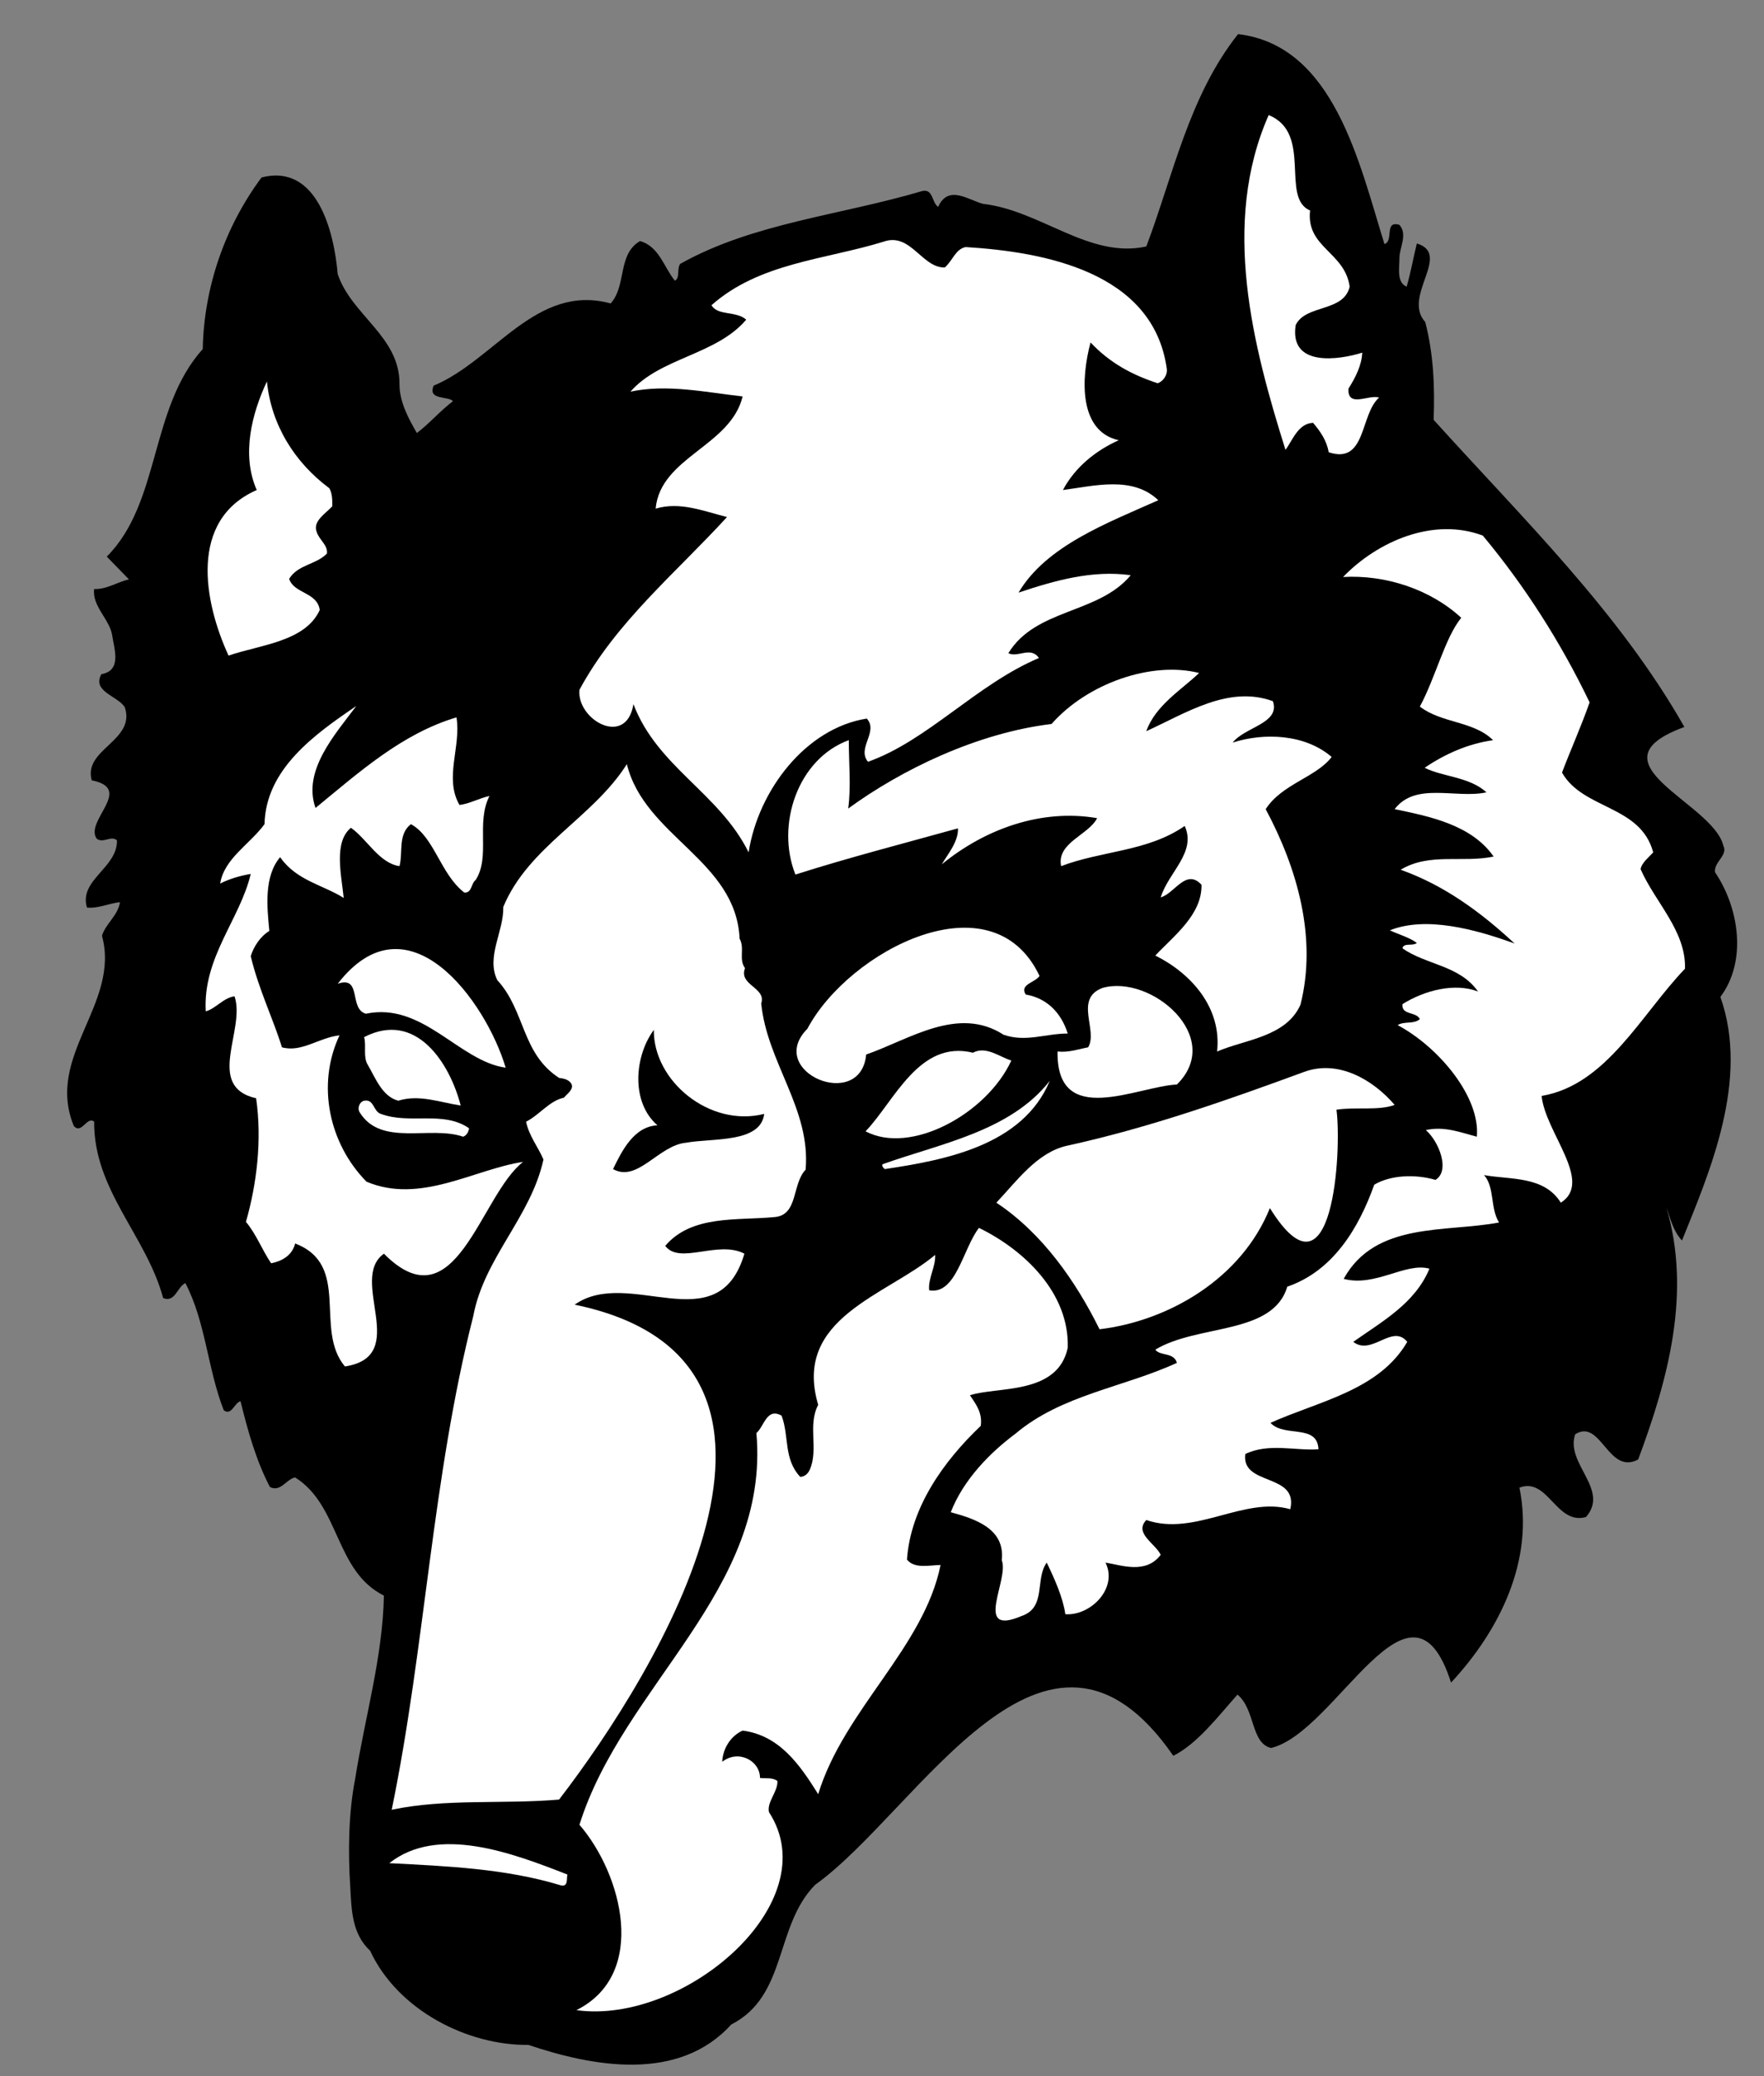
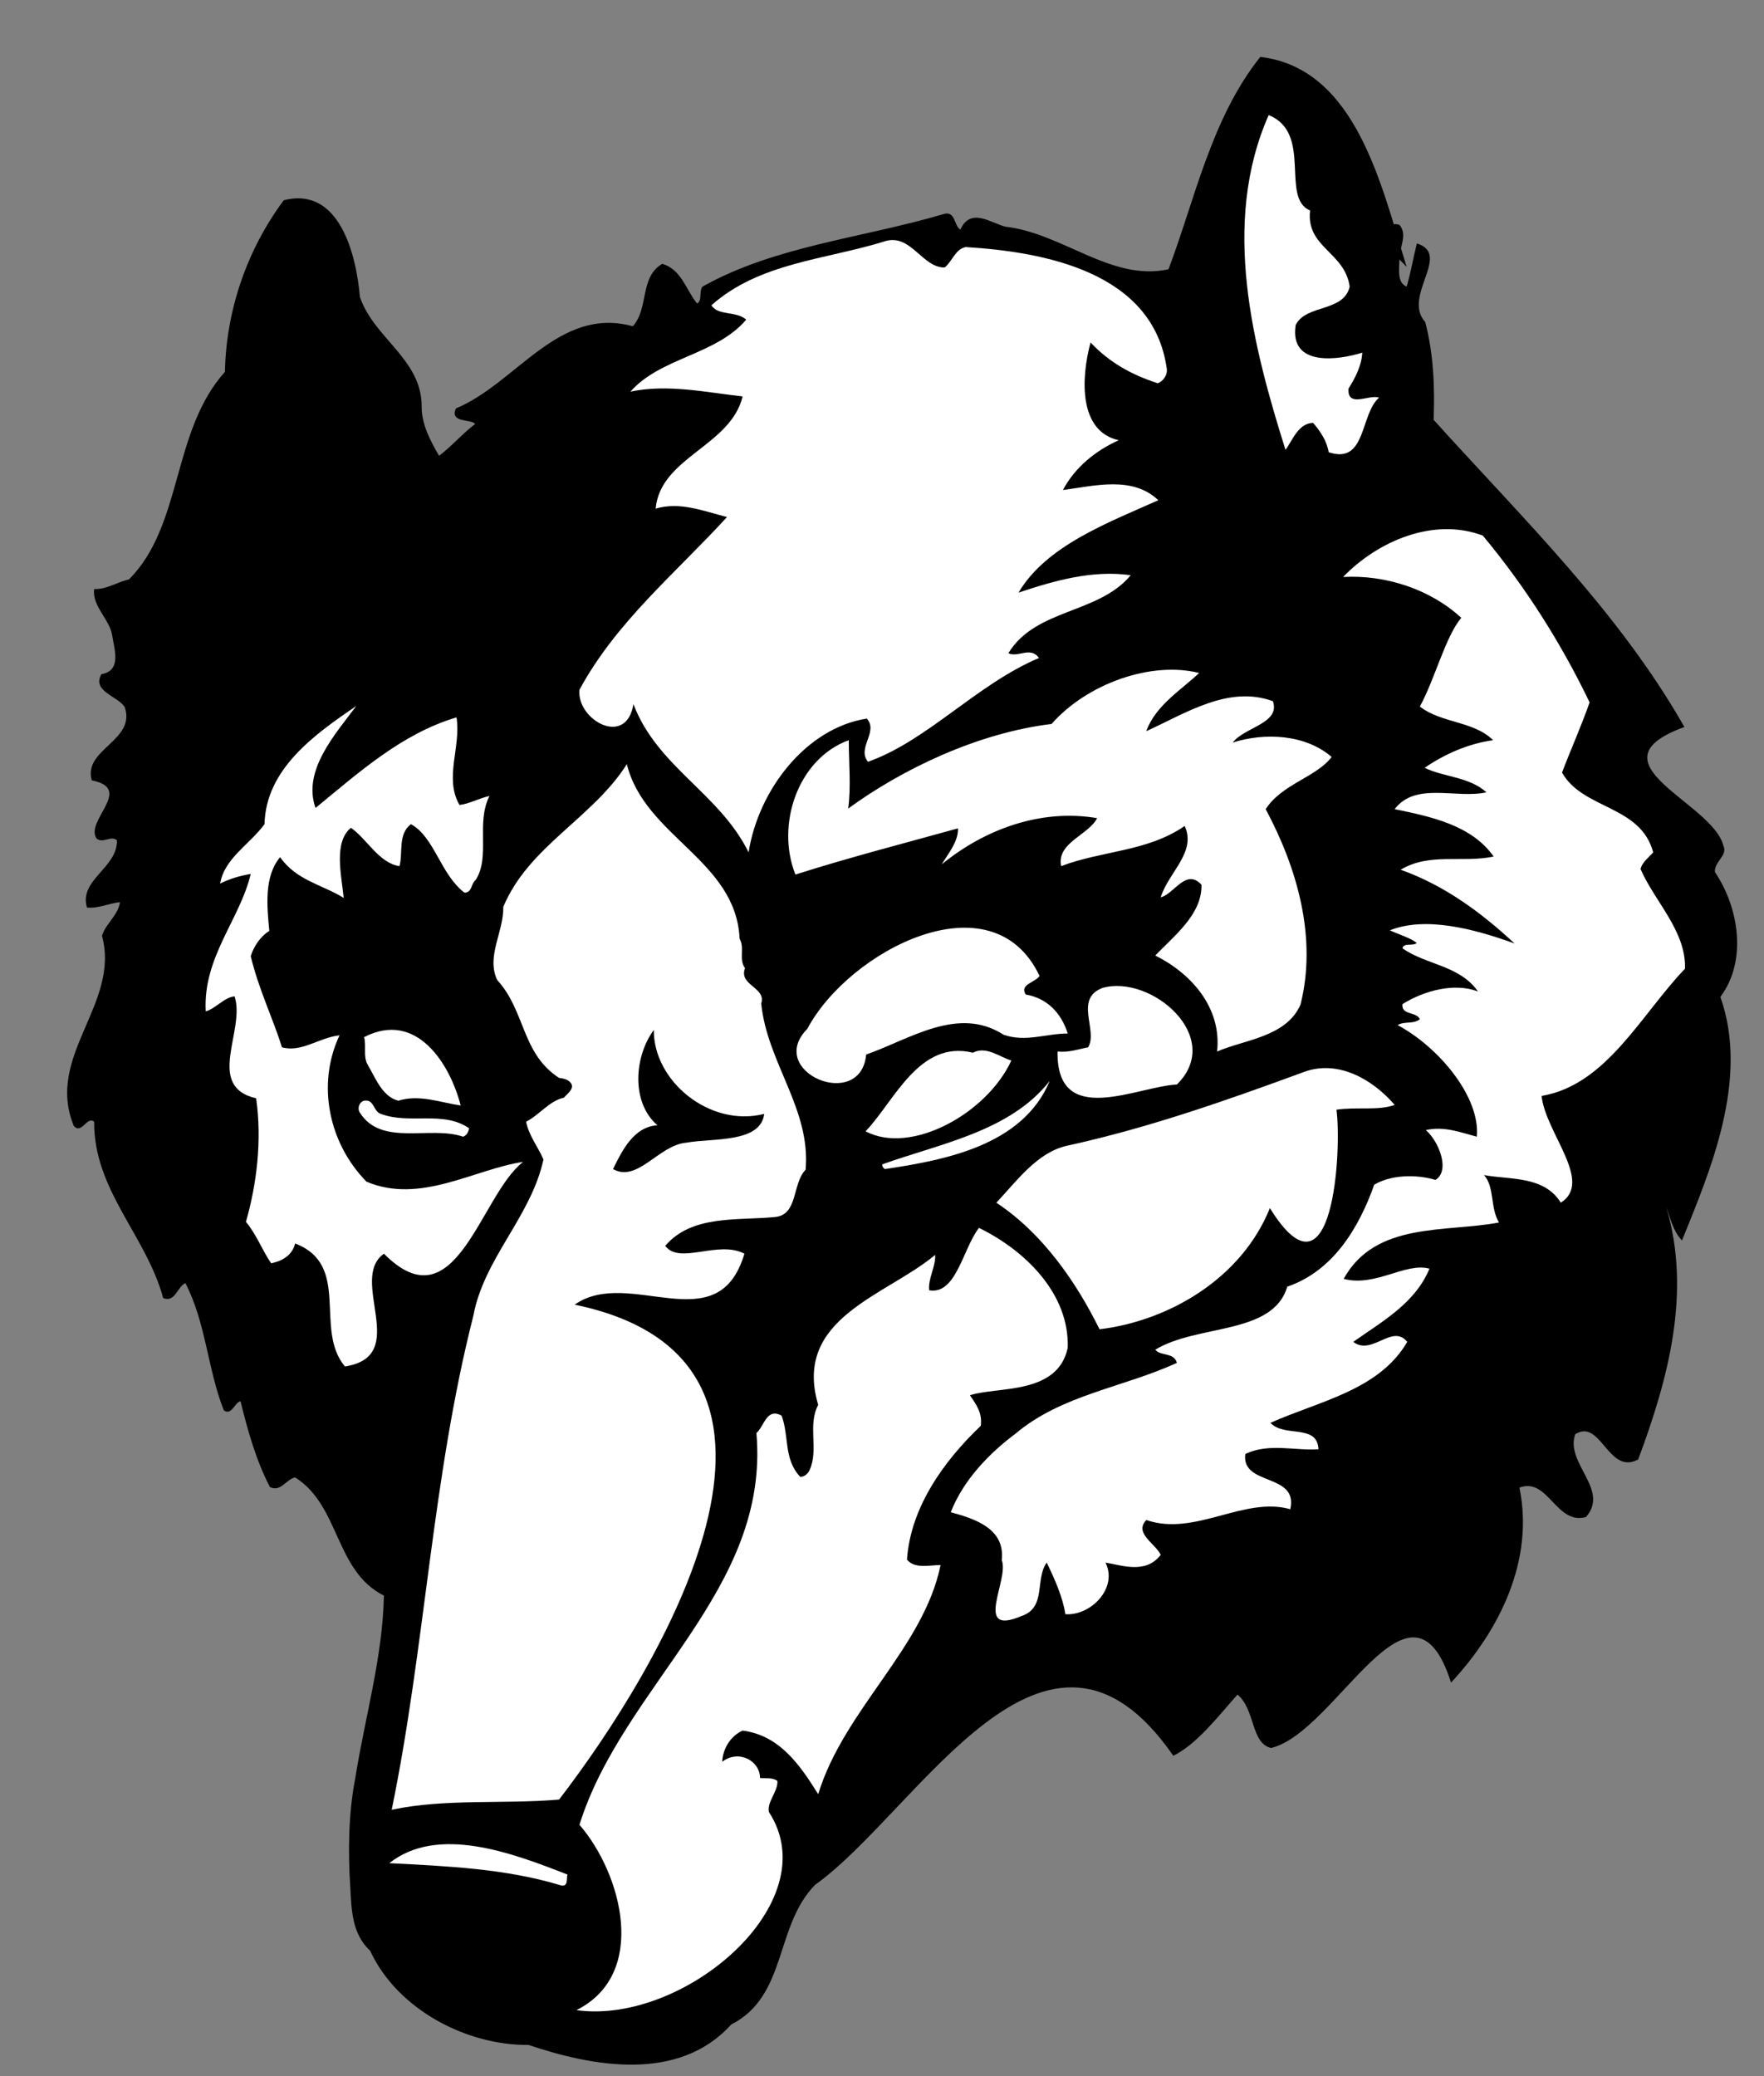
<svg xmlns="http://www.w3.org/2000/svg" viewBox="0 0 392 461.333" height="461.333" width="392" xml:space="preserve" id="svg2" version="1.1">
  <rect x="0" y="0" width="392" height="461.333" fill="#808080" stroke="none" />
  <defs id="defs6" />
  <g transform="matrix(1.333,0,0,-1.333,0,461.333)" id="g10">
    <g transform="scale(0.1)" id="g12">
-       <path id="path14" style="fill:#000000;fill-opacity:1;fill-rule:nonzero;stroke:none" d="m 2308,3054 c 16,5 -1,40 25,32 14,-16 0,-38 0,-55 0,-17 -5,-41 12,-48 7,24 11,48 17,72 59,-18 -25,-88 14,-131 14,-54 16,-108 14,-163 148,-164 309,-320 418,-512 -164,-60 48,-126 65,-198 8,-16 -16,-27 -14,-44 40,-59 54,-148 9,-208 49,-138 -18,-292 -64,-406 -15,16 -19,36 -26,55 42,-142 3,-286 -47,-420 -50,-27 -62,69 -105,42 -17,-49 58,-92 18,-138 -50,-14 -63,67 -111,49 25,-121 -33,-238 -114,-325 -67,210 -191,-83 -300,-109 -34,8 -26,64 -56,89 -33,-37 -67,-82 -107,-102 C 1743,842 1531,442 1359,319 1291,250 1313,134 1219,86 1131,-11 988,16 881,52 779,51 663,110 617,209 c -30,28 -31,67 -33,105 -4,59 -3,125 8,181 16,102 46,203 48,306 -82,41 -73,150 -148,197 -15,-3 -24,-25 -42,-16 -23,44 -37,94 -49,143 -10,-2 -15,-25 -28,-15 -27,69 -30,147 -64,212 -14,-7 -17,-33 -37,-25 -28,104 -116,180 -115,294 -12,10 -21,-22 -34,-7 -48,117 78,203 47,317 6,20 27,34 30,56 -18,-2 -37,-11 -55,-9 -14,46 51,66 50,112 -10,9 -23,-6 -34,3 -20,30 63,83 -8,97 -15,52 74,66 55,122 -12,19 -55,26 -39,55 35,6 21,43 18,65 -4,26 -34,49 -30,77 21,-1 39,12 58,16 l -37,38 c 90,90 71,247 160,346 2,103 37,204 98,286 93,24 121,-91 127,-161 23,-69 104,-104 103,-184 0,-29 15,-57 29,-81 21,16 40,38 60,53 -6,9 -43,1 -32,26 101,42 171,171 295,137 27,30 11,82 49,104 32,-9 40,-44 58,-66 9,4 3,20 9,28 121,68 267,81 402,121 20,6 17,-19 28,-26 17,38 51,11 75,5 96,-11 177,-92 272,-71 44,116 71,251 153,354 160,-19 202,-215 244,-350" />
+       <path id="path14" style="fill:#000000;fill-opacity:1;fill-rule:nonzero;stroke:none" d="m 2308,3054 c 16,5 -1,40 25,32 14,-16 0,-38 0,-55 0,-17 -5,-41 12,-48 7,24 11,48 17,72 59,-18 -25,-88 14,-131 14,-54 16,-108 14,-163 148,-164 309,-320 418,-512 -164,-60 48,-126 65,-198 8,-16 -16,-27 -14,-44 40,-59 54,-148 9,-208 49,-138 -18,-292 -64,-406 -15,16 -19,36 -26,55 42,-142 3,-286 -47,-420 -50,-27 -62,69 -105,42 -17,-49 58,-92 18,-138 -50,-14 -63,67 -111,49 25,-121 -33,-238 -114,-325 -67,210 -191,-83 -300,-109 -34,8 -26,64 -56,89 -33,-37 -67,-82 -107,-102 C 1743,842 1531,442 1359,319 1291,250 1313,134 1219,86 1131,-11 988,16 881,52 779,51 663,110 617,209 c -30,28 -31,67 -33,105 -4,59 -3,125 8,181 16,102 46,203 48,306 -82,41 -73,150 -148,197 -15,-3 -24,-25 -42,-16 -23,44 -37,94 -49,143 -10,-2 -15,-25 -28,-15 -27,69 -30,147 -64,212 -14,-7 -17,-33 -37,-25 -28,104 -116,180 -115,294 -12,10 -21,-22 -34,-7 -48,117 78,203 47,317 6,20 27,34 30,56 -18,-2 -37,-11 -55,-9 -14,46 51,66 50,112 -10,9 -23,-6 -34,3 -20,30 63,83 -8,97 -15,52 74,66 55,122 -12,19 -55,26 -39,55 35,6 21,43 18,65 -4,26 -34,49 -30,77 21,-1 39,12 58,16 c 90,90 71,247 160,346 2,103 37,204 98,286 93,24 121,-91 127,-161 23,-69 104,-104 103,-184 0,-29 15,-57 29,-81 21,16 40,38 60,53 -6,9 -43,1 -32,26 101,42 171,171 295,137 27,30 11,82 49,104 32,-9 40,-44 58,-66 9,4 3,20 9,28 121,68 267,81 402,121 20,6 17,-19 28,-26 17,38 51,11 75,5 96,-11 177,-92 272,-71 44,116 71,251 153,354 160,-19 202,-215 244,-350" />
      <path id="path16" style="fill:#ffffff;fill-opacity:1;fill-rule:nonzero;stroke:none" d="m 2184,3110 c -7,-62 58,-69 66,-127 -10,-43 -73,-29 -90,-64 -11,-71 73,-58 111,-46 -1,-21 -11,-41 -23,-60 -2,-33 35,-9 51,-15 -32,-28 -21,-112 -84,-91 -3,19 -14,35 -26,49 -25,-1 -34,-29 -46,-45 -54,172 -108,377 -28,558 74,-30 19,-138 69,-159" />
      <path id="path18" style="fill:#ffffff;fill-opacity:1;fill-rule:nonzero;stroke:none" d="m 1575,3015 c 13,11 18,31 35,34 130,-8 312,-41 335,-202 2,-11 -6,-22 -15,-25 -43,14 -80,34 -112,68 -16,-60 -20,-148 47,-163 -38,-17 -73,-45 -93,-83 53,7 116,24 159,-17 -85,-38 -187,-76 -233,-154 60,20 123,38 187,29 -54,-65 -158,-55 -204,-130 16,-8 37,12 51,-8 -104,-44 -186,-138 -285,-173 -19,23 18,50 -2,72 -102,-16 -181,-120 -197,-223 -49,99 -152,142 -192,247 -12,-73 -95,-26 -90,24 61,113 160,194 246,288 -40,10 -78,26 -119,14 8,86 125,104 145,187 -62,7 -126,21 -187,8 50,57 143,61 193,120 -17,15 -47,6 -58,24 80,71 190,76 287,106 45,16 64,-44 102,-43" />
-       <path id="path20" style="fill:#ffffff;fill-opacity:1;fill-rule:nonzero;stroke:none" d="m 445,2825 c 7,-72 46,-135 104,-178 5,-9 5,-19 5,-30 -12,-13 -33,-25 -26,-43 4,-13 19,-22 17,-36 -19,-19 -48,-18 -63,-42 8,-25 47,-22 51,-52 -24,-53 -100,-58 -152,-76 -41,89 -67,226 47,276 -26,59 -8,128 17,181" />
      <path id="path22" style="fill:#ffffff;fill-opacity:1;fill-rule:nonzero;stroke:none" d="m 2472,2568 c 70,-84 130,-178 178,-278 -14,-40 -32,-80 -46,-117 35,-62 131,-54 152,-133 -7,-8 -19,-17 -21,-28 24,-55 76,-103 74,-166 -73,-76 -131,-194 -239,-212 6,-61 87,-143 32,-178 -28,45 -84,38 -128,46 18,-20 10,-55 25,-79 -89,-17 -206,2 -259,-94 53,-14 103,28 143,17 -24,-58 -79,-88 -127,-122 31,-24 65,31 90,0 -47,-81 -148,-99 -228,-135 23,-25 78,-1 80,-44 -38,-3 -83,11 -122,-8 -7,-54 89,-31 75,-92 -77,22 -159,-46 -240,-18 -21,-22 15,-39 24,-58 -25,-33 -66,-17 -92,-13 21,-43 -25,-89 -67,-86 -4,28 -18,59 -31,86 -20,-27 0,-75 -42,-89 -82,-35 -20,61 -33,93 6,53 -45,69 -85,80 21,54 65,99 108,131 77,65 180,77 269,118 -5,18 -28,11 -36,22 71,43 196,24 220,105 76,26 119,97 145,170 27,16 68,18 102,8 25,15 6,64 -16,83 31,7 58,-4 85,-11 6,66 -63,149 -132,186 11,7 27,1 37,10 -6,13 -31,6 -29,25 37,23 87,36 126,21 -31,44 -86,44 -126,72 2,10 17,3 24,9 -12,9 -30,14 -45,21 60,24 142,2 208,-22 -56,52 -117,97 -190,123 48,29 103,11 155,22 -37,53 -107,67 -165,79 35,46 102,17 153,28 -28,26 -74,26 -103,41 34,23 72,40 114,46 -32,32 -86,28 -122,56 26,48 42,115 69,148 -52,48 -127,72 -197,68 58,60 151,100 233,69" />
      <path id="path24" style="fill:#ffffff;fill-opacity:1;fill-rule:nonzero;stroke:none" d="m 1999,2339 c -28,-27 -73,-54 -88,-97 66,30 137,77 211,50 13,-37 -47,-43 -67,-69 53,17 121,14 165,-24 -26,-34 -83,-45 -110,-87 53,-99 86,-215 58,-326 -24,-54 -93,-58 -139,-78 8,73 -43,130 -103,160 31,33 78,68 77,118 -26,28 -45,-15 -68,-21 13,42 60,75 40,119 -62,-43 -138,-41 -206,-67 -8,39 46,52 60,80 -93,16 -187,-18 -259,-77 10,17 28,38 27,60 -90,-25 -183,-49 -271,-77 -33,83 4,193 89,224 0,-38 4,-78 -1,-114 89,65 215,126 339,141 60,68 167,105 246,85" />
      <path id="path26" style="fill:#ffffff;fill-opacity:1;fill-rule:nonzero;stroke:none" d="m 594,2284 c -36,-48 -90,-108 -68,-170 72,59 144,124 235,151 8,-49 -21,-101 5,-146 17,2 32,11 50,15 -23,-45 2,-101 -23,-140 -8,-6 -6,-22 -19,-21 -40,31 -50,93 -89,114 -22,-17 -13,-47 -19,-70 -34,5 -54,45 -81,64 -29,-24 -16,-78 -12,-117 -35,22 -79,29 -106,68 -27,-32 -22,-82 -18,-123 -15,-9 -26,-26 -31,-42 13,-55 38,-106 52,-152 33,-9 61,16 96,20 -39,-83 -17,-181 45,-244 90,-38 180,21 261,33 -72,-56 -112,-274 -232,-153 -60,-43 46,-171 -65,-188 -52,62 11,169 -83,205 -5,-21 -24,-30 -40,-33 -15,22 -25,49 -42,69 18,63 27,136 17,206 -86,20 -17,114 -36,170 -18,-2 -32,-21 -48,-25 -5,90 57,153 75,229 -18,-3 -35,-8 -51,-16 7,42 49,65 74,99 2,92 84,150 153,197" />
      <path id="path28" style="fill:#ffffff;fill-opacity:1;fill-rule:nonzero;stroke:none" d="m 1045,2187 c 30,-121 182,-160 188,-291 9,-16 -2,-34 9,-49 -11,-29 36,-32 27,-59 10,-99 83,-176 74,-277 -23,-24 -12,-76 -52,-79 -62,-6 -138,4 -182,-48 24,-32 88,10 132,-13 -44,-149 -192,-21 -283,-85 455,-94 138,-612 -26,-825 -93,-8 -190,2 -279,-17 56,272 67,552 136,823 18,97 96,165 117,261 -9,21 -24,39 -29,63 22,11 39,35 63,40 6,7 18,15 12,24 -5,7 -13,8 -20,9 -63,41 -56,112 -103,163 -19,39 11,81 10,122 42,101 149,148 206,238" />
      <path id="path30" style="fill:#ffffff;fill-opacity:1;fill-rule:nonzero;stroke:none" d="m 1733,1834 c -7,-11 -34,-14 -23,-31 35,-6 59,-30 70,-65 -37,0 -70,-15 -107,-2 -76,49 -157,-8 -229,-33 -9,-96 -169,-29 -98,43 69,130 308,255 387,88" />
-       <path id="path32" style="fill:#ffffff;fill-opacity:1;fill-rule:nonzero;stroke:none" d="m 843,1681 c -78,11 -138,110 -233,90 -29,8 -6,64 -47,50 117,151 247,-29 280,-140" />
      <path id="path34" style="fill:#ffffff;fill-opacity:1;fill-rule:nonzero;stroke:none" d="m 1962,1653 c -66,-3 -201,-74 -199,55 19,-2 35,4 51,7 17,28 -24,81 24,99 81,23 204,-82 124,-161" />
      <path id="path36" style="fill:#000000;fill-opacity:1;fill-rule:nonzero;stroke:none" d="m 1274,1604 c -6,-49 -86,-40 -130,-48 -46,-4 -81,-67 -122,-44 15,31 35,71 74,73 -45,39 -38,116 -6,159 -1,-85 93,-163 184,-140" />
      <path id="path38" style="fill:#ffffff;fill-opacity:1;fill-rule:nonzero;stroke:none" d="m 768,1618 c -34,5 -69,19 -104,8 -27,7 -38,38 -51,60 -8,13 -2,32 -6,46 87,45 143,-44 161,-114" />
      <path id="path40" style="fill:#ffffff;fill-opacity:1;fill-rule:nonzero;stroke:none" d="m 1686,1693 c -41,-89 -168,-158 -243,-118 48,50 89,153 179,131 22,12 46,-8 64,-13" />
      <path id="path42" style="fill:#ffffff;fill-opacity:1;fill-rule:nonzero;stroke:none" d="m 2325,1619 c -27,-10 -65,-3 -97,-8 9,-66 -5,-335 -111,-164 -47,-117 -168,-188 -284,-202 -39,79 -95,160 -172,211 34,36 68,84 118,95 137,30 267,76 395,123 57,21 115,-13 151,-55" />
      <path id="path44" style="fill:#ffffff;fill-opacity:1;fill-rule:nonzero;stroke:none" d="m 1750,1659 c -45,-108 -175,-132 -275,-147 -2,2 -5,4 -4,8 98,35 213,55 279,139" />
      <path id="path46" style="fill:#ffffff;fill-opacity:1;fill-rule:nonzero;stroke:none" d="m 635,1604 c 48,-18 104,6 147,-24 -1,-6 -4,-12 -10,-14 -55,19 -136,-17 -172,40 -5,7 -1,18 7,20 17,3 15,-18 28,-22" />
      <path id="path48" style="fill:#ffffff;fill-opacity:1;fill-rule:nonzero;stroke:none" d="m 1780,1214 c -17,-79 -117,-64 -163,-79 10,-15 21,-29 18,-51 -62,-59 -117,-136 -123,-223 13,-16 38,-9 56,-9 -28,-138 -161,-241 -204,-382 -30,48 -64,98 -126,106 -20,-9 -33,-30 -34,-52 27,21 63,2 63,-27 11,-1 21,1 29,-5 1,-18 -18,-35 -14,-52 98,-151 -142,-355 -321,-330 120,60 76,227 5,309 73,233 318,391 295,653 13,11 17,43 42,29 13,-35 3,-72 31,-102 7,0 13,5 16,12 15,34 -4,74 14,108 -43,145 114,182 195,250 1,-20 -12,-39 -10,-59 45,-8 56,69 83,104 76,-37 151,-109 148,-200" />
      <path id="path50" style="fill:#ffffff;fill-opacity:1;fill-rule:nonzero;stroke:none" d="m 946,336 c -2,-6 2,-21 -11,-18 -92,28 -190,32 -286,37 81,64 205,17 297,-19" />
    </g>
  </g>
</svg>